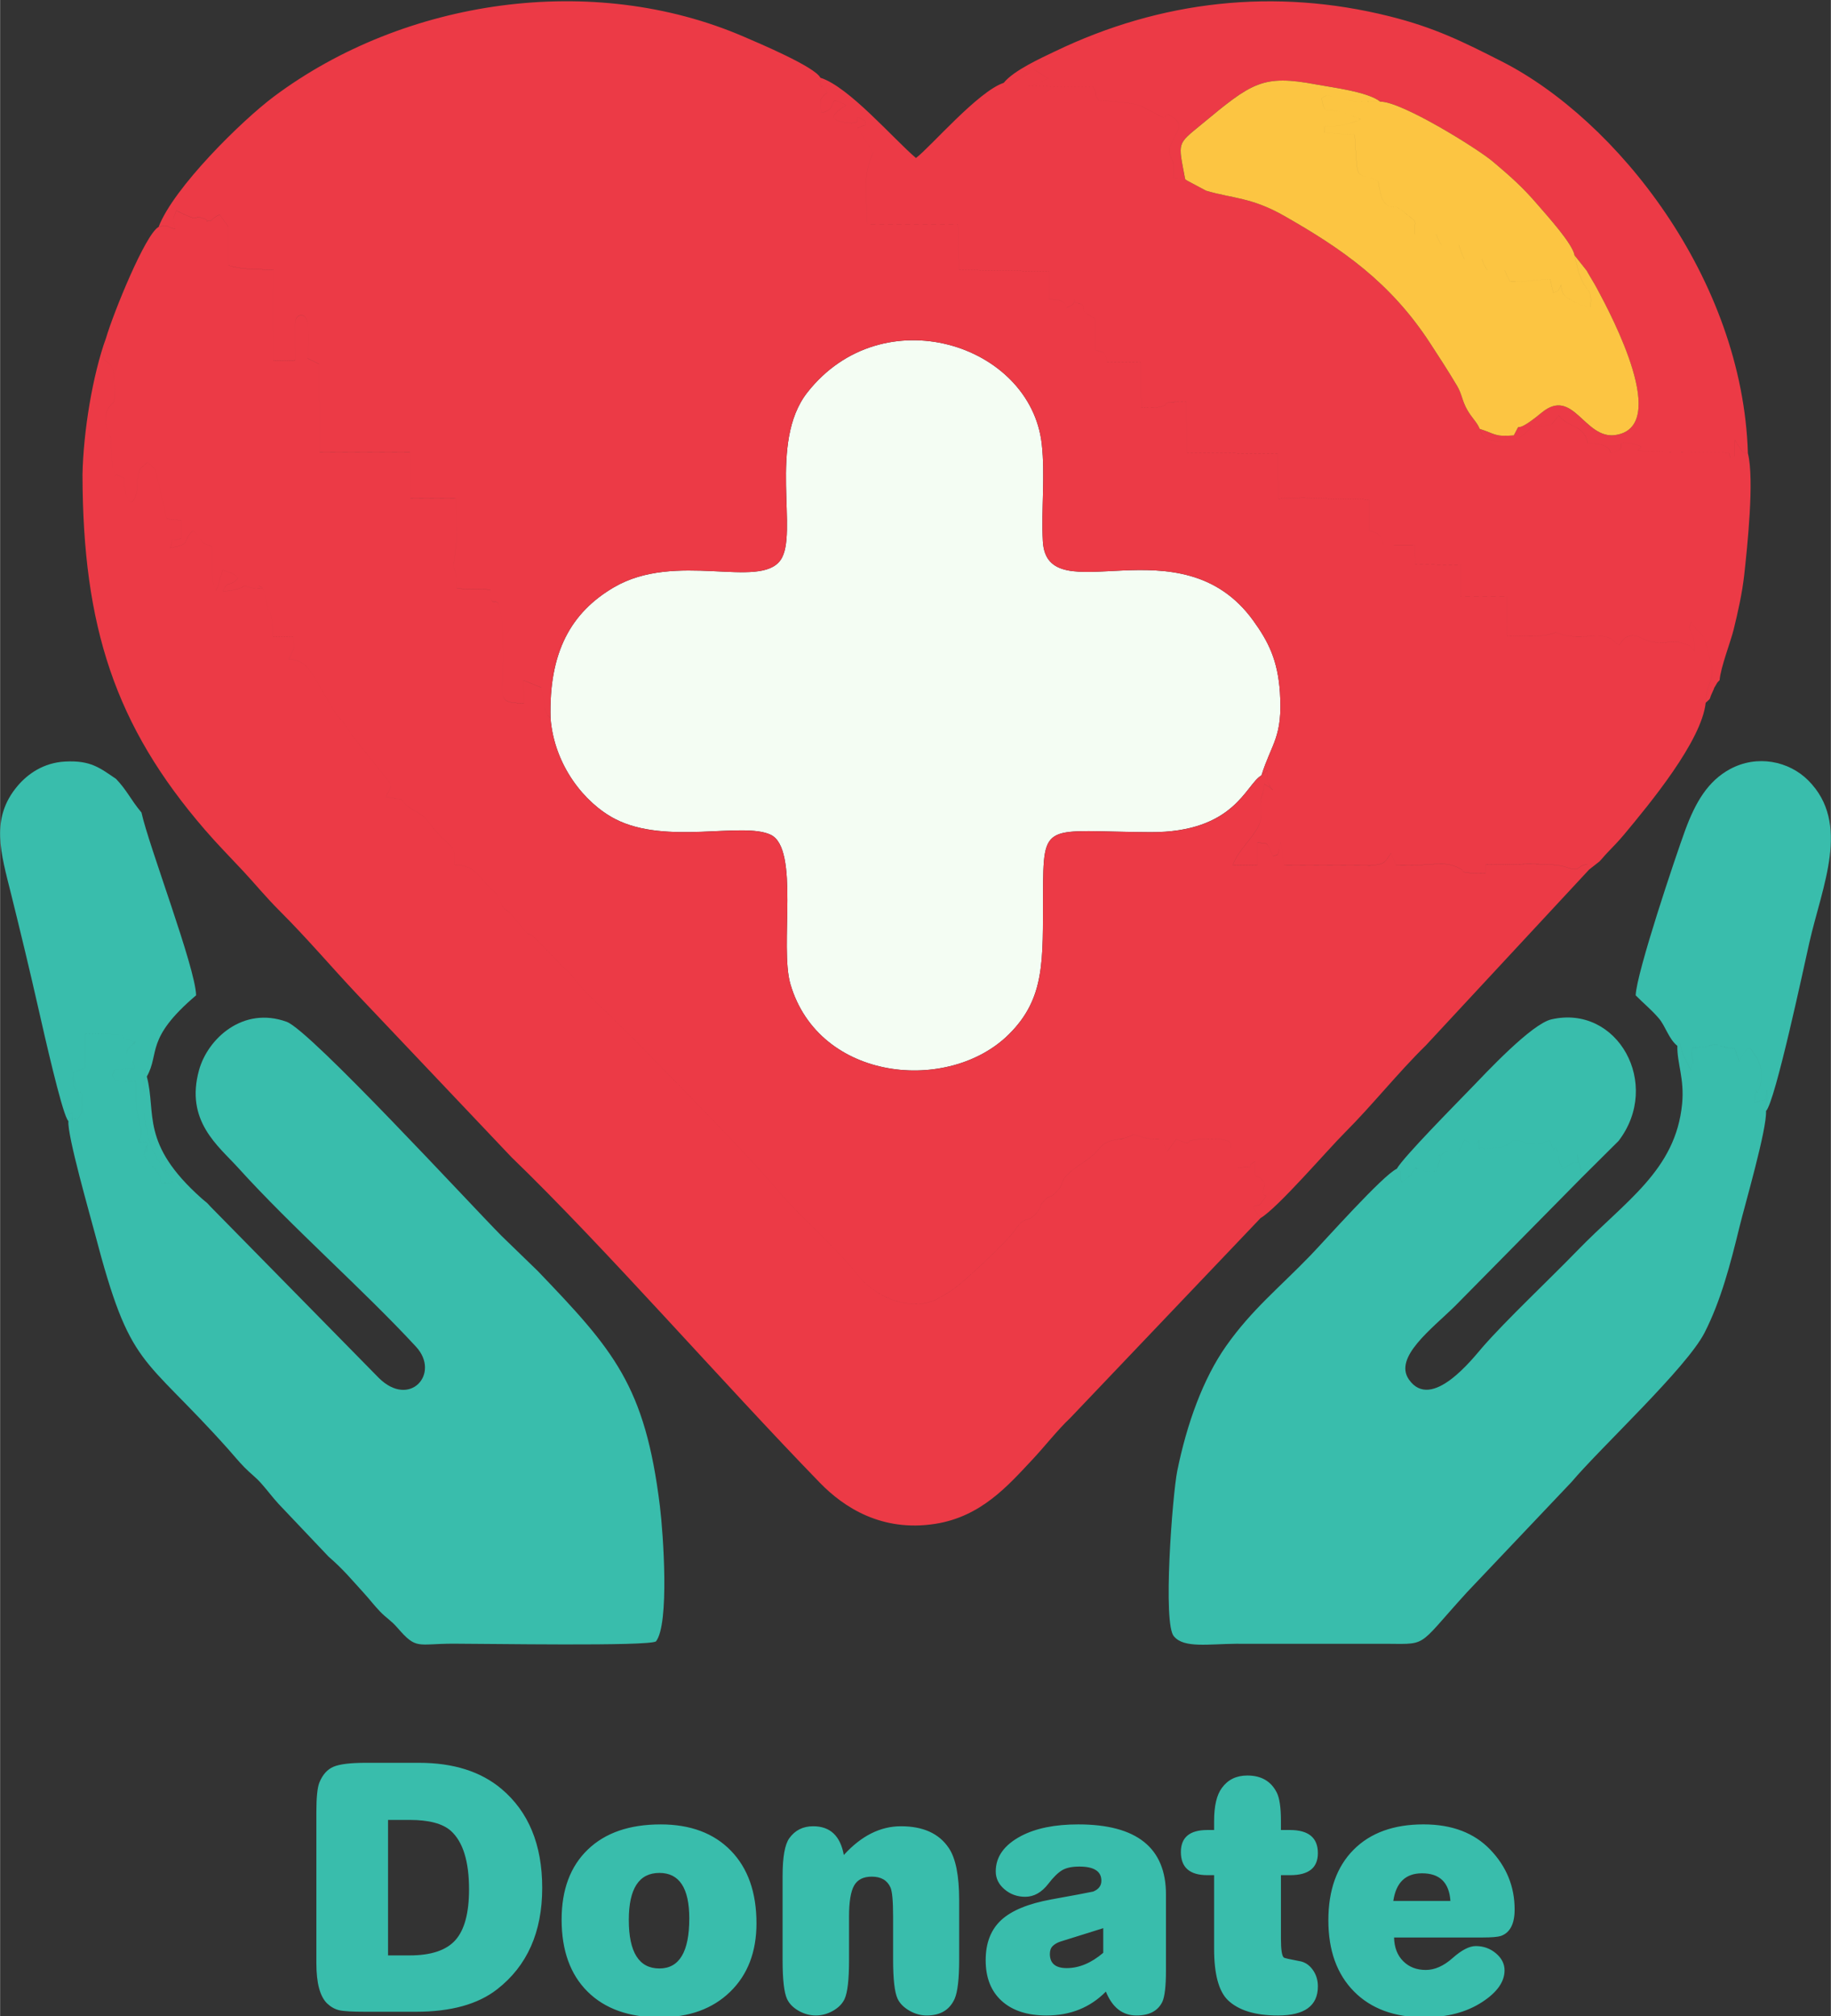
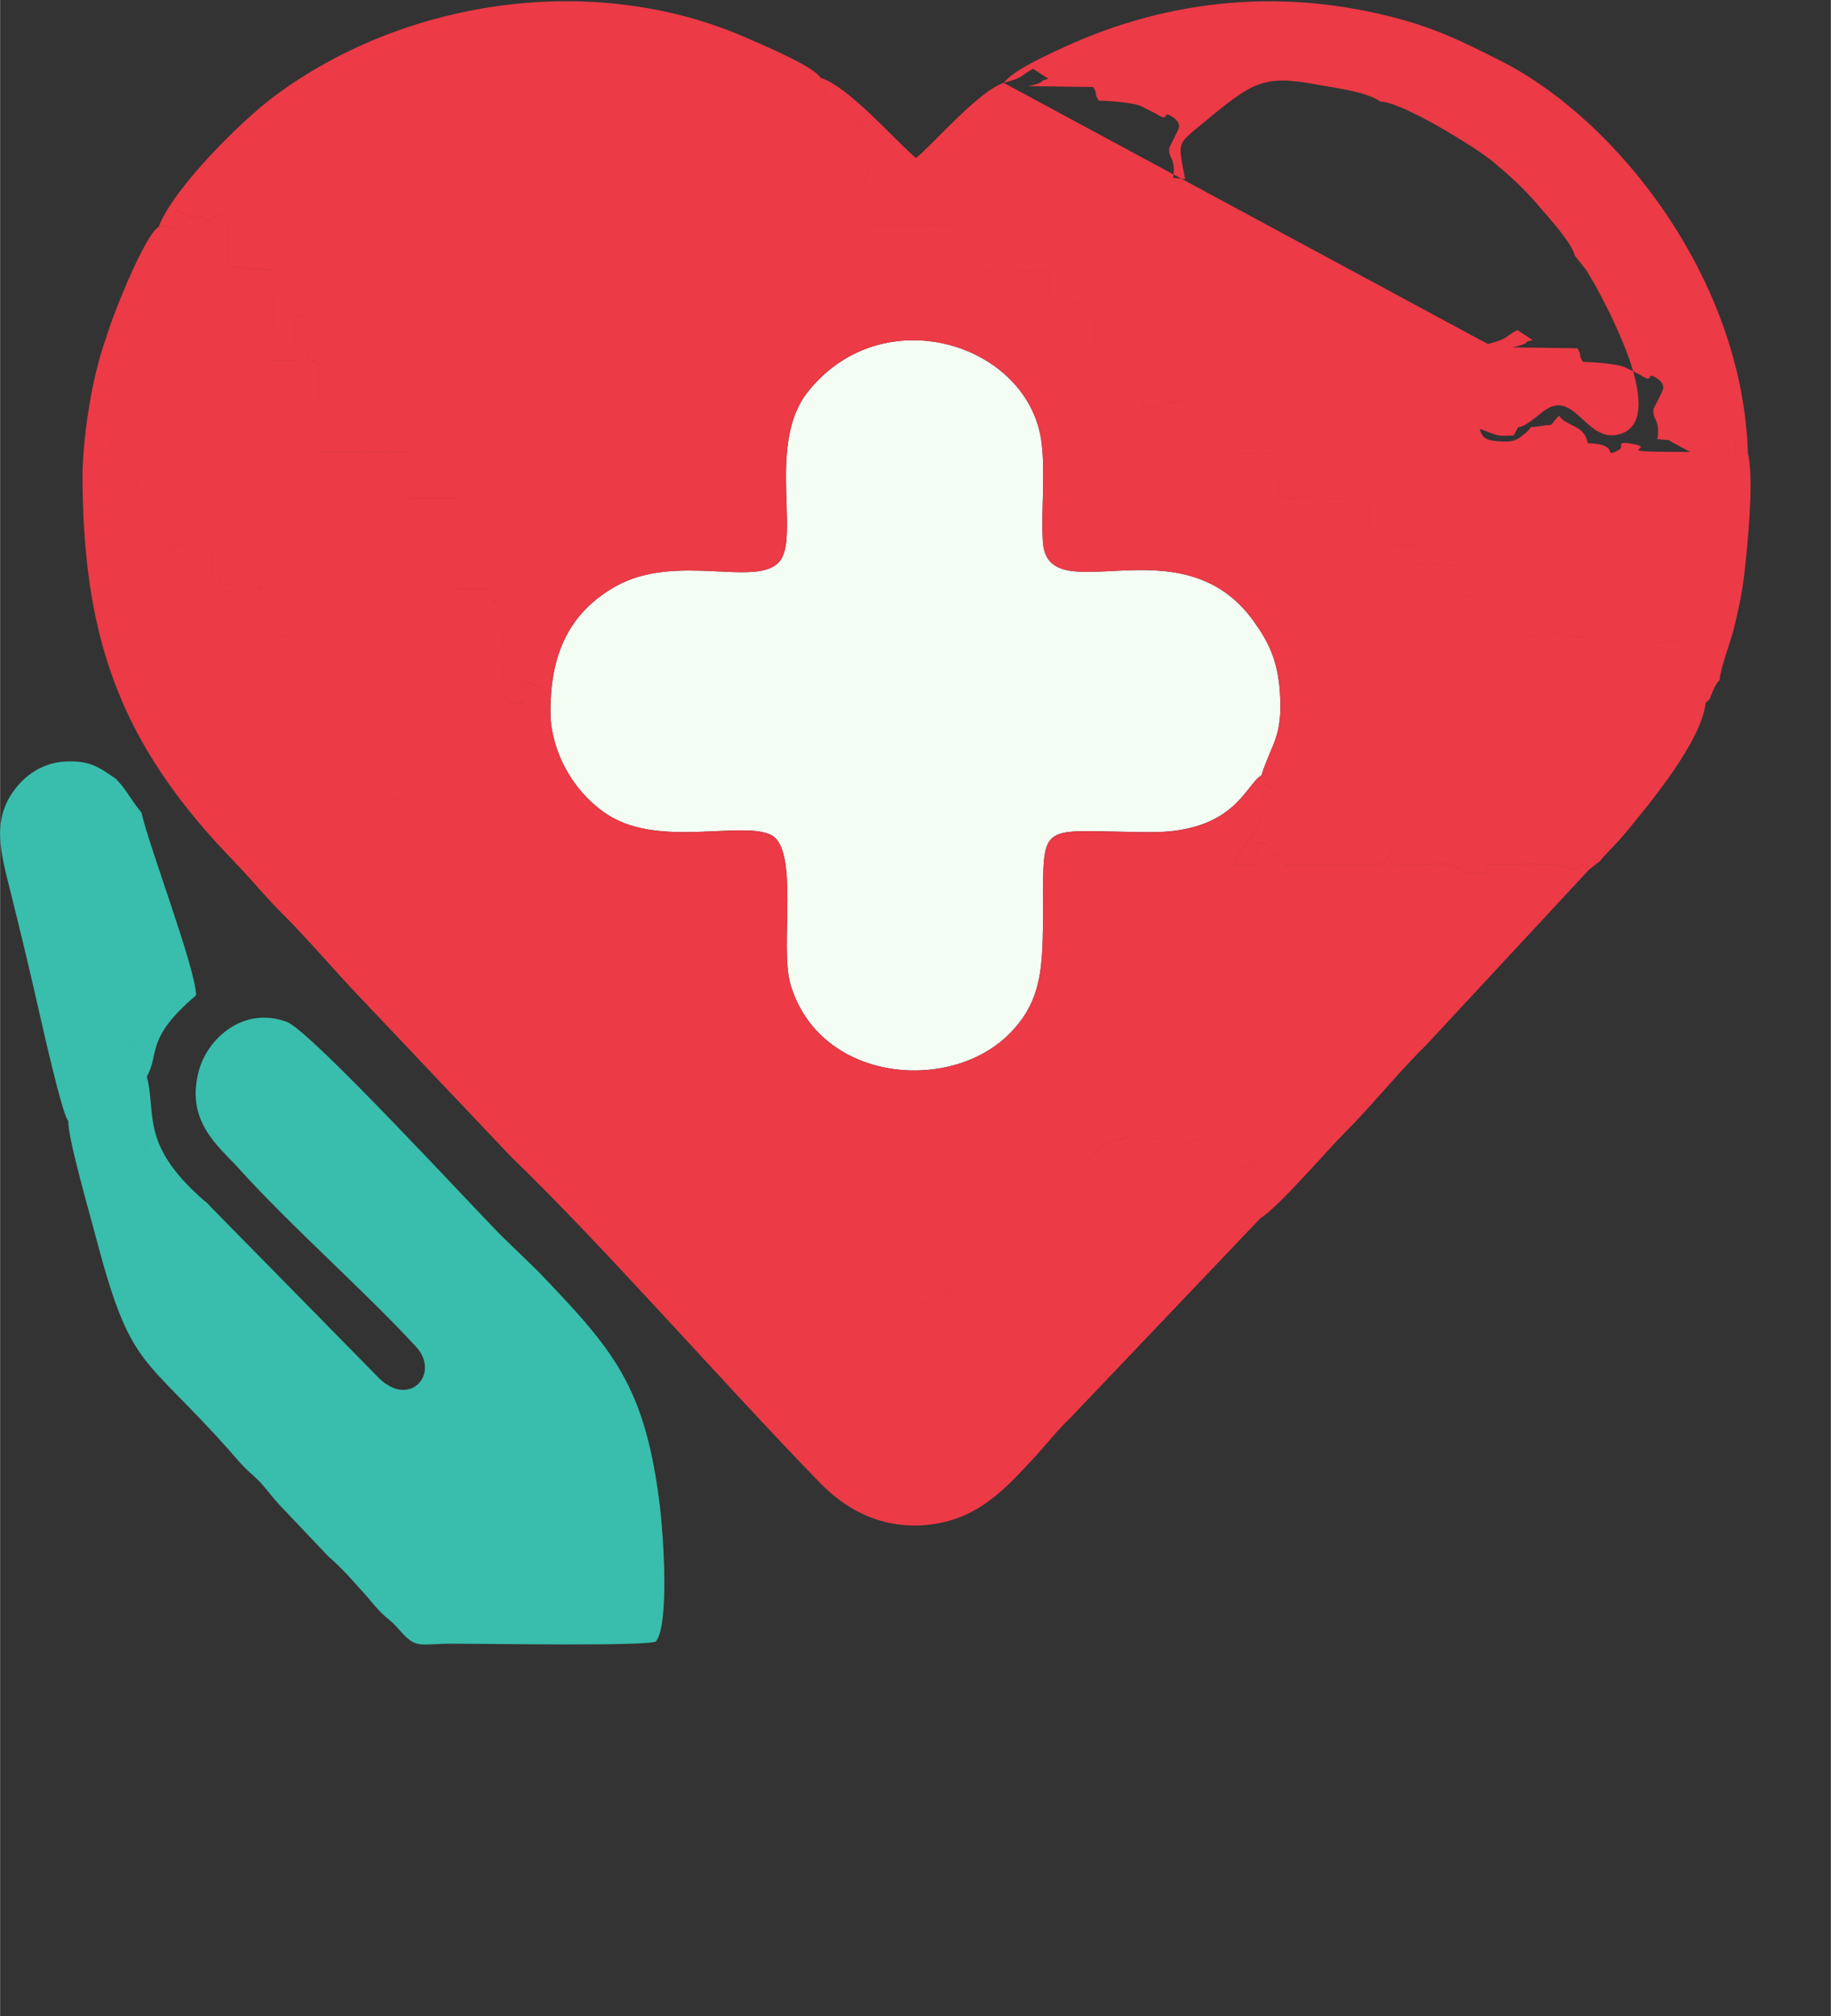
<svg xmlns="http://www.w3.org/2000/svg" xml:space="preserve" width="2.4in" height="2.643in" version="1.1" style="shape-rendering:geometricPrecision; text-rendering:geometricPrecision; image-rendering:optimizeQuality; fill-rule:evenodd; clip-rule:evenodd" viewBox="0 0 2400 2643.33">
  <rect x="0" y="0" width="2400" height="2643.33" fill="#333333" stroke="none" />
  <defs>
    <style type="text/css">
   
    .fil3 {fill:#39BDAC}
    .fil1 {fill:#EC3A46}
    .fil0 {fill:#F4FDF3}
    .fil2 {fill:#FCC542}
    .fil4 {fill:#39BDAC;fill-rule:nonzero}
   
  </style>
  </defs>
  <g id="Layer_x0020_1">
    <path class="fil0" d="M721.57 941.68c4.88,61.8 44.67,111.43 84.72,132.13 66.88,34.59 167.43,3.09 203.92,20.67 38.17,18.39 11.43,146.52 25.76,195.65 37.41,128.24 208.11,144.03 286.67,65.76 47.71,-47.54 44.17,-97.02 44.53,-181.99 0.43,-99.7 0.78,-83.5 140.59,-82.86 111.22,0.51 125.02,-62.78 145.8,-74.46 13.15,-42.14 28.14,-49.9 24.18,-108.75 -2.85,-42.31 -15.06,-66.49 -34.82,-93.91 -95.45,-132.5 -270.81,-8.45 -275.98,-104.39 -2.23,-41.37 3.25,-86.21 -1.44,-127.54 -14.91,-131.23 -208.8,-192.97 -307.29,-67.42 -51.74,65.94 -11.06,185.54 -35.1,219.71 -27.43,39 -137.13,-12.13 -218.76,35.93 -55.9,32.91 -85.13,84.77 -82.77,171.47z" />
-     <path class="fil1" d="M108 623.14c0.52,197.98 42.35,327.94 160.23,464.51 17.43,20.19 30.86,33.49 50.33,54.38 16.54,17.74 28.81,33.19 48.42,52.8 36.87,36.89 67,72.75 101.02,108.84l202.23 213.41c121.94,117.74 277.43,296.31 404.43,427.01 31.05,31.96 80.89,64.93 151.31,53.84 60.11,-9.46 95.25,-50.12 126.85,-83.76 16.27,-17.32 33.54,-39.54 50.02,-55.03l249.66 -262.25c-18.09,-22.3 -4.44,-12.6 0.46,-19.3 14.09,-19.28 1.56,-2.19 2.97,-17.02 0.04,-0.46 0.39,-1.59 0.45,-2.05l1.13 -4.07c0.24,-6.94 -2.2,-6.04 -4.56,-8.75 -7.81,-8.96 -7.74,6.88 -7.76,-22.84 -16.06,8.05 7.04,7.01 -22.23,7.73l-9.47 -25.45c-1.01,-2.84 5.7,-10.54 -19.3,-11.95 -1.46,-0.08 -21.13,0.3 -22.69,0.47 -19.22,2.13 -8.56,3.39 -16.87,4.84l-12.78 -4.85 -11.64 15.57 -5.03 -8.81c-0.15,-0.31 -0.89,-3.57 -2.46,-6.88 -5.6,-0.02 -9.31,0.32 -15.19,-0.39l-9.82 -2.11c-0.91,-0.25 -1.89,-0.76 -2.73,-1 -14.96,-4.35 -5.14,-2.51 -18.33,1.32 -1.02,0.3 -1.98,0.66 -3.08,0.94 -16.55,4.16 10.07,-1.73 -6.84,1.31 -13.03,2.33 -17.98,2.76 -26.58,13.07 -13.17,15.8 -28.49,20.5 -41.41,33.98 -0.48,0.51 -1.33,1.2 -1.78,1.73 -5.81,6.88 -2.62,9.39 -11.09,18.98 -11.22,12.69 -7.63,2.61 -17.21,12.87 -7.7,8.26 -2.4,7.13 -9.97,15.97 -13.76,16.07 -12.71,0.15 -28.81,23.28 -10.28,14.77 -69.82,71.1 -85.05,80.01 -12.97,7.59 -22.55,15.25 -40.7,16.2 -29.12,1.53 -61.3,-14.74 -78.7,-36.69 -30.55,-38.55 -80.22,-81.44 -102.39,-107.99 -46.55,-55.76 -133.71,-141.9 -187.5,-197.78 -5.75,-5.97 -12.97,-12.61 -22.69,-22.44 -18.46,-18.65 -40.72,-38.09 -54.51,-54.36 -6.78,-7.99 -5.11,-8.04 -13.81,-16.56 -5.98,-5.86 -7.04,-5.76 -12.98,-12.91l-32.89 -33.57c-4.96,-3.33 -7.46,-3.3 -7.54,-3.35l-22.63 -27.19c-8.5,-6.8 -7.03,-2.79 -12.9,-14.5 -6.72,-13.41 0.74,-5.18 -12.09,-17.3 -18.09,-17.09 -21,-30.8 -47.88,-31.18 2.3,-30.7 -4.69,-17.09 -35.41,-57.77 -8.29,-10.98 -18.31,-11.97 -27.96,-20.65 -0.47,-0.42 -1.27,-1.29 -1.74,-1.75 -6.09,-5.89 0.45,-1.91 -5.17,-5.8l-19.39 -3.07c1.01,-3.15 4.21,-8.41 4.57,-9.43 1.84,-5.32 3.54,-4.92 -1.91,-12.1l-48.66 -60.9c-0.39,-0.79 -0.75,-1.85 -1.13,-2.64l-10.34 -14.78c-1.14,-1.11 -4.8,-4.42 -6.03,-5.9 -0.55,-0.67 -1.17,-1.59 -1.69,-2.28 -0.5,-0.68 -1.05,-1.65 -1.53,-2.33 -0.46,-0.68 -0.97,-1.65 -1.42,-2.33l-27.48 -47.01c-9.22,-11.98 -13.5,-19.72 -31.89,-20.73l6.45 -13.92c0.58,-3.3 -0.48,-11.25 -0.74,-15.46l-26.72 -0.5c-0.22,-5.21 -0.15,-18.11 -1.28,-22.59 -6,-23.91 4.56,12.16 -3.36,-7.85 -4.01,-10.12 -4.31,-30.09 -10.99,-34.69 -9.81,-2.92 14.91,2.72 -6.95,2.15 -0.49,-0.02 -1.71,-0.13 -2.24,-0.19l-9.14 -2.31c-13.11,-0.86 2.86,-1.15 -11.67,2.94 -9.67,2.72 -8.12,2.58 -19.65,3.15 6.27,-15.25 9.06,-4.81 19.7,-16.97 -8.06,-9.21 -9.98,-5.79 -20.06,-11.23l-5.22 18.15c-0.22,1 -0.77,2.34 -0.98,3.14 -0.21,0.79 -1.05,3.52 -1.22,3 -0.17,-0.52 -0.73,2.05 -1.35,2.93 -6.38,-9.68 -4.88,-26.05 -4.88,-57.19 -3.2,-1.69 -7.72,-2.93 -9.6,-4.15 -9.07,-5.87 -6,-8.81 -15.48,-17.19 -15.57,13.75 -1.02,18.36 -30.53,22.64 7.36,-17.5 -5.04,-5.07 15.12,-12.54l-0.21 -23.64 -18.97 -1.69 -14.8 -64.23c-0.44,-0.61 -1.17,-1.5 -1.63,-2.07l-8.91 -8.12 -8.82 7.98c-6.61,9.97 -2.61,19.43 -4.63,28.81 -6.66,30.91 -17.36,9.3 -17.36,-15.7 -18.62,-11.29 -6.85,6.43 -15.13,-13.98l-2.02 -35c-0.56,-9.81 -0.21,-1.06 -3,-9.3 -10.9,-32.23 5.07,-37.97 6.33,-41.28 2.56,-6.74 2.32,-16.09 1.78,-23.48 -1.94,-26.46 -5.33,-24.77 -10.74,-30.21 -0.53,-0.54 -2.19,-0.56 -2.61,-2.04 -0.43,-1.54 -1.94,-1.24 -2.63,-1.98l4.56 -26.69c-17.5,48.3 -29.82,122.38 -30.89,180zm99.83 -325.65c-17.38,9.17 -59.65,113.65 -68.95,145.64l-4.56 26.69c0.68,0.74 2.2,0.44 2.63,1.98 0.41,1.48 2.07,1.5 2.61,2.04 5.41,5.44 8.8,3.75 10.74,30.21 0.54,7.39 0.78,16.74 -1.78,23.48 -1.26,3.31 -17.23,9.05 -6.33,41.28 2.79,8.24 2.44,-0.51 3,9.3l2.02 35c8.27,20.41 -3.49,2.69 15.13,13.98 0,24.99 10.7,46.6 17.36,15.7 2.02,-9.39 -1.98,-18.84 4.63,-28.81l8.82 -7.98 8.91 8.12c0.46,0.57 1.19,1.46 1.63,2.07l14.8 64.23 18.97 1.69 0.21 23.64c-20.16,7.46 -7.76,-4.96 -15.12,12.54 29.51,-4.28 14.96,-8.89 30.53,-22.64 9.48,8.37 6.42,11.31 15.48,17.19 1.88,1.22 6.4,2.46 9.6,4.15 0,31.14 -1.5,47.51 4.88,57.19 0.61,-0.89 1.18,-3.45 1.35,-2.93 0.17,0.52 1.02,-2.21 1.22,-3 0.21,-0.8 0.76,-2.13 0.98,-3.14l5.22 -18.15c10.07,5.44 12,2.02 20.06,11.23 -10.64,12.16 -13.43,1.72 -19.7,16.97 11.53,-0.57 9.98,-0.43 19.65,-3.15 14.53,-4.09 -1.44,-3.8 11.67,-2.94l9.14 2.31c0.53,0.06 1.75,0.18 2.24,0.19 21.86,0.57 -2.85,-5.07 6.95,-2.15 6.67,4.6 6.98,24.57 10.99,34.69 7.93,20.01 -2.63,-16.06 3.36,7.85 1.13,4.48 1.06,17.37 1.28,22.59l26.72 0.5c0.26,4.21 1.31,12.16 0.74,15.46l-6.45 13.92c18.38,1.01 22.67,8.75 31.89,20.73l27.48 47.01c0.44,0.68 0.95,1.65 1.42,2.33 0.48,0.69 1.02,1.65 1.53,2.33 0.52,0.69 1.14,1.61 1.69,2.28 1.22,1.48 4.89,4.79 6.03,5.9l10.34 14.78c0.38,0.79 0.74,1.85 1.13,2.64l48.66 60.9c5.45,7.18 3.75,6.78 1.91,12.1 -0.35,1.02 -3.56,6.28 -4.57,9.43l19.39 3.07c5.62,3.89 -0.92,-0.09 5.17,5.8 0.47,0.46 1.27,1.33 1.74,1.75 9.65,8.68 19.67,9.67 27.96,20.65 30.72,40.69 37.71,27.07 35.41,57.77 26.88,0.38 29.79,14.09 47.88,31.18 12.83,12.12 5.37,3.89 12.09,17.3 5.87,11.71 4.4,7.7 12.9,14.5l22.63 27.19c0.07,0.05 2.57,0.02 7.54,3.35l32.89 33.57c5.94,7.16 7,7.05 12.98,12.91 8.7,8.52 7.03,8.56 13.81,16.56 13.79,16.26 36.05,35.7 54.51,54.36 9.72,9.82 16.94,16.46 22.69,22.44 53.79,55.89 140.95,142.02 187.5,197.78 22.17,26.55 71.84,69.44 102.39,107.99 17.4,21.96 49.58,38.22 78.7,36.69 18.15,-0.95 27.74,-8.61 40.7,-16.2 15.23,-8.91 74.77,-65.24 85.05,-80.01 16.1,-23.14 15.05,-7.21 28.81,-23.28 7.57,-8.84 2.27,-7.71 9.97,-15.97 9.57,-10.26 5.99,-0.18 17.21,-12.87 8.48,-9.58 5.28,-12.1 11.09,-18.98 0.45,-0.53 1.3,-1.22 1.78,-1.73 12.93,-13.48 28.24,-18.19 41.41,-33.98 8.61,-10.32 13.55,-10.74 26.58,-13.07 16.91,-3.04 -9.71,2.85 6.84,-1.31 1.1,-0.28 2.06,-0.64 3.08,-0.94 13.19,-3.83 3.37,-5.67 18.33,-1.32 0.85,0.24 1.82,0.75 2.73,1l9.82 2.11c5.88,0.71 9.59,0.37 15.19,0.39 1.56,3.3 2.31,6.57 2.46,6.88l5.03 8.81 11.64 -15.57 12.78 4.85c8.3,-1.45 -2.35,-2.71 16.87,-4.84 1.56,-0.17 21.23,-0.55 22.69,-0.47 25,1.41 18.29,9.11 19.3,11.95l9.47 25.45c29.26,-0.72 6.17,0.31 22.23,-7.73 0.02,29.72 -0.05,13.87 7.76,22.84 2.36,2.71 4.8,1.81 4.56,8.75l-1.13 4.07c-0.06,0.46 -0.41,1.59 -0.45,2.05 -1.42,14.83 11.11,-2.26 -2.97,17.02 -4.91,6.7 -18.56,-3 -0.46,19.3 22.44,-13.3 87.13,-88.77 110.2,-111.83 36.11,-36.09 69.37,-78.24 106.41,-114.56l213.58 -230.02 -1.92 -7.22c-16.43,2.16 -6.96,10.98 -28.67,3.42 -18.39,-6.41 -77.02,-2.8 -104.99,-2.8l0 11.24c-36.33,0 -27.37,-2.87 -30.97,-4.98 -18.5,-10.85 -31.27,-7.1 -52.29,-6.13 -11.2,0.51 -22.76,0.25 -34.01,0.25l-6.57 -15.61c-8.07,12.04 -7.8,14.56 -26.79,16.22l-113.25 -0.41 -4.56 -30.12c-4.75,20 -1.35,14.67 -9.87,18.24l-4.12 -8.92c-4.48,-8.37 -2.02,-8.26 -16.53,-8.78l0.22 29.05 -32.54 0.54c4,-10.85 10.61,-19.33 16.68,-26.99 17.67,-22.28 22.4,-29.21 20.11,-47.78 -1.97,-15.92 3.16,-12.69 4.65,-31.82l7.81 5.15c4.43,3.06 1.35,1.64 3.09,2.32 -16.56,-17.33 3.19,-35.12 -14.61,-18.74 -20.77,11.68 -34.58,74.97 -145.8,74.46 -139.81,-0.64 -140.17,-16.84 -140.59,82.86 -0.36,84.97 3.19,134.45 -44.53,181.99 -78.56,78.26 -249.27,62.47 -286.67,-65.76 -14.33,-49.13 12.41,-177.26 -25.76,-195.65 -36.49,-17.58 -137.04,13.92 -203.92,-20.67 -40.05,-20.71 -79.84,-70.34 -84.72,-132.13 -6.21,-7.53 -1.35,2.22 -7.65,-13.5l-4.45 -26.77 -23.49 -9.45 0.8 30.27c-41.41,-1.41 -24.75,-5.87 -27.56,-81.65 -3.29,-88.52 -15.21,-26.23 -16.57,-67.58l-43.8 -1.27c0,-25.68 -5.2,-23.78 -4.02,-33.09 4.93,-39.26 4.97,-38.88 2.46,-85.44l-59.37 -0.28 -0.37 -60.02 -118.8 -0.47 -0.5 -115.14 -15.21 -7.49c0,-9.04 6.52,-56.03 -7.67,-56.34 -9.94,-0.22 -8.85,10.13 -8.7,26.13 0.09,10.96 0.19,21.91 0.19,32.75l-28.79 0.59c0,-20.59 0.06,-41.86 -0.47,-59.98l0.63 -59.26c-25.26,-0.88 -39.65,0 -59.01,-5.72l0.17 -50.46 -11.64 -16.17c-12.84,6.27 -8.14,7.57 -13.37,8.28 -7.31,0.98 -0.24,0.02 -4.15,-1.54 -0.33,-0.13 -1.21,-0.84 -1.58,-0.98 -21.04,-8.13 1.81,8.29 -37.74,-10.93 -5.48,14.35 -4.03,9.68 -1.4,24.31 -14.61,-3.94 -6.76,-6.77 -21.68,-2.97zm0 0c14.93,-3.8 7.07,-0.96 21.68,2.97 -2.63,-14.63 -4.08,-9.96 1.4,-24.31 39.56,19.22 16.7,2.8 37.74,10.93 0.37,0.14 1.24,0.85 1.58,0.98 3.91,1.56 -3.17,2.52 4.15,1.54 5.24,-0.71 0.54,-2.01 13.37,-8.28l11.64 16.17 -0.17 50.46c19.36,5.72 33.76,4.84 59.01,5.72l-0.63 59.26c0.53,18.12 0.47,39.39 0.47,59.98l28.79 -0.59c0,-10.83 -0.09,-21.79 -0.19,-32.75 -0.15,-16 -1.24,-26.35 8.7,-26.13 14.19,0.31 7.67,47.3 7.67,56.34l15.21 7.49 0.5 115.14 118.8 0.47 0.37 60.02 59.37 0.28c2.5,46.57 2.47,46.19 -2.46,85.44 -1.17,9.31 4.02,7.41 4.02,33.09l43.8 1.27c1.35,41.35 13.28,-20.93 16.57,67.58 2.81,75.78 -13.85,80.24 27.56,81.65l-0.8 -30.27 23.49 9.45 4.45 26.77c6.29,15.72 1.43,5.97 7.65,13.5 -2.37,-86.7 26.87,-138.56 82.77,-171.47 81.63,-48.06 191.33,3.07 218.76,-35.93 24.04,-34.18 -16.64,-153.77 35.1,-219.71 98.49,-125.55 292.39,-63.81 307.29,67.42 4.7,41.33 -0.78,86.17 1.44,127.54 5.17,95.94 180.53,-28.11 275.98,104.39 19.76,27.42 31.97,51.6 34.82,93.91 3.96,58.85 -11.03,66.61 -24.18,108.75 17.8,-16.37 -1.95,1.42 14.61,18.74 -1.74,-0.68 1.34,0.74 -3.09,-2.32l-7.81 -5.15c-1.49,19.13 -6.62,15.9 -4.65,31.82 2.3,18.57 -2.44,25.5 -20.11,47.78 -6.07,7.66 -12.69,16.13 -16.68,26.99l32.54 -0.54 -0.22 -29.05c14.51,0.52 12.05,0.4 16.53,8.78l4.12 8.92c8.52,-3.57 5.12,1.76 9.87,-18.24l4.56 30.12 113.25 0.41c18.99,-1.66 18.72,-4.17 26.79,-16.22l6.57 15.61c11.25,0 22.81,0.26 34.01,-0.25 21.02,-0.97 33.79,-4.72 52.29,6.13 3.6,2.11 -5.36,4.98 30.97,4.98l0 -11.24c27.98,0 86.6,-3.61 104.99,2.8 21.71,7.56 12.24,-1.26 28.67,-3.42l1.92 7.22 13.94 -10.97c4.14,-4.28 6.25,-7.2 10.51,-11.63 7.89,-8.21 14.86,-15.36 21.53,-23.37 33.85,-40.63 101.91,-122.85 107.22,-173.1 -0.3,-28.91 16.53,-26.58 3.7,-64.32l-3.87 -15.33c-4.48,-13.81 -10.59,-11.53 -18.74,-26.28 -6.02,17.05 -1.63,0.77 2.87,21.87 1.81,8.5 1.57,6.97 1.35,16.43l-4.62 -5.21c-0.57,-0.47 -1.59,-1.66 -2.31,-2.18l-13.6 -4.54c-9.57,-0.65 -24.06,1.44 -33.85,-0.08 -15.3,-2.37 -20.85,-12.81 -34.91,-6.36 -0.75,0.34 -1.68,0.94 -2.37,1.39l-7.57 9.19c-0.88,-0.51 -1.94,-2.73 -2.31,-2.02l-6.59 -5.55c-0.64,-0.4 -1.51,-1.1 -2.2,-1.46 -13.64,-7.02 -39.35,1.39 -62.89,-4.62 -0.89,-0.22 -1.89,-0.72 -2.69,-0.94 -12.74,-3.5 2,-3.58 -14.46,0.4 -17.72,4.28 -35.37,1.65 -55.29,1.65l-0.7 -51.43 -60.2 0.34 0.07 -41.8 -59.42 -0.5 -1.26 -25.56 -40.38 0.06c-3.2,-12.52 -6.44,-15.71 -18.92,-18.87l-0.3 -40.73 -76.46 -1.53c-10.19,-0.74 -6.17,-0.7 -11.06,-0.62 -5.14,0.08 -22.77,1.13 -31.28,1.12l-0.91 -58.96 -118.66 -1.37 -1.35 -66.76c-42.27,-0.01 -13.53,3.66 -39.5,7.5 -4.72,0.7 -14.08,0.17 -19.24,0.16l-1.14 -59.51 -43.78 -0.59c-3.36,-13.37 -1.74,-11.89 -15.16,-15.35l-0.69 -41.71c-30.66,-14.01 -0.76,-14.66 -26.31,-21 -3.59,-9.11 6.52,1.04 -10.83,7.08 -3.99,-10.8 -8.39,-9.98 -22.79,-11.08l-0.39 -36.47 -117.91 -2.01 -1.34 -59.32 -118.92 -0.67c-1.44,-47.63 -5.24,-64.59 7.81,-93.75 -3.2,-5.19 -2.17,-2.88 -4.43,-7.32l-16.06 -24.69c17.41,-8.46 7.88,0.36 10.4,-9.18 -24.26,-14.66 5.74,6.92 -27.62,1.58 -27.66,-4.43 -6.1,-17.21 2.26,-22.46 -28.77,-15.79 -6.95,4.88 -32.41,9.83 -3.23,-19.62 0.15,-18.3 1.42,-20.58 0.84,-1.52 5.1,-5.11 6.13,-5.82 -0.38,-0.83 -1.45,-2.68 -1.67,-2.15l-3.13 -4.74c-3.15,-6.64 -3.19,8.54 -4.11,-12.65 -7.04,-14.35 -81.9,-45.84 -100.59,-53.9 -197.48,-85.13 -444.09,-49.56 -615.58,78.45 -42.34,31.61 -131.69,119.63 -151.31,171.01zm1107.83 -188.86c-33.5,11 -95.97,84.11 -115.04,98.54 -29.22,-24.74 -88.14,-93.65 -125.31,-105.24 0.93,21.19 0.96,6.02 4.11,12.65l3.13 4.74c0.22,-0.53 1.29,1.32 1.67,2.15 -1.03,0.71 -5.28,4.31 -6.13,5.82 -1.27,2.28 -4.65,0.96 -1.42,20.58 25.46,-4.94 3.64,-25.62 32.41,-9.83 -8.36,5.25 -29.92,18.03 -2.26,22.46 33.36,5.34 3.36,-16.24 27.62,-1.58 -2.52,9.54 7.01,0.72 -10.4,9.18l16.06 24.69c2.27,4.44 1.23,2.13 4.43,7.32 -13.05,29.16 -9.24,46.11 -7.81,93.75l118.92 0.67 1.34 59.32 117.91 2.01 0.39 36.47c14.39,1.1 18.8,0.29 22.79,11.08 17.35,-6.04 7.24,-16.19 10.83,-7.08 25.56,6.34 -4.35,6.99 26.31,21l0.69 41.71c13.42,3.46 11.8,1.98 15.16,15.35l43.78 0.59 1.14 59.51c5.16,0.01 14.52,0.54 19.24,-0.16 25.97,-3.84 -2.77,-7.51 39.5,-7.5l1.35 66.76 118.66 1.37 0.91 58.96c8.52,0.01 26.14,-1.04 31.28,-1.12 4.89,-0.08 0.86,-0.12 11.06,0.62l76.46 1.53 0.3 40.73c12.48,3.17 15.72,6.35 18.92,18.87l40.38 -0.06 1.26 25.56 59.42 0.5 -0.07 41.8 60.2 -0.34 0.7 51.43c19.92,0 37.56,2.63 55.29,-1.65 16.46,-3.98 1.72,-3.91 14.46,-0.4 0.8,0.22 1.8,0.72 2.69,0.94 23.54,6.01 49.25,-2.41 62.89,4.62 0.7,0.36 1.57,1.06 2.2,1.46l6.59 5.55c0.37,-0.71 1.43,1.5 2.31,2.02l7.57 -9.19c0.69,-0.46 1.61,-1.05 2.37,-1.39 14.06,-6.45 19.62,3.99 34.91,6.36 9.79,1.52 24.27,-0.56 33.85,0.08l13.6 4.54c0.72,0.52 1.74,1.7 2.31,2.18l4.62 5.21c0.22,-9.46 0.46,-7.93 -1.35,-16.43 -4.5,-21.09 -8.9,-4.82 -2.87,-21.87 8.15,14.75 14.26,12.47 18.74,26.28l3.87 15.33c12.83,37.74 -4,35.42 -3.7,64.32 8.31,-7.43 3.59,-3.01 8.76,-13.76 5.47,-11.37 -1.44,0.77 3.8,-8.13 3.46,-5.87 1.78,-3.69 5.67,-7.68 1.16,-16.33 14.6,-50.81 18.42,-66.48 5.48,-22.44 11.15,-47.31 13.8,-71.33 3.99,-36.14 13.51,-125.31 4.9,-159.5 -8.99,-2.24 -5.56,-0.89 -13.54,-11.61l-3.44 -5.98c-0.69,27.9 1.18,20.4 -5.62,23.34 -4.44,-10.14 1.78,-3.57 -8.56,-7.18l-44.48 -0.55c-117.27,0.14 -38.88,-3.95 -75.77,-10.56 -24.22,-4.33 -9.1,3.19 -17.97,8.04 -22.72,12.43 4.8,-7.73 -40.51,-8.91 -4.67,-24.63 -26.3,-20.43 -37.93,-36.22 -15.31,17.14 -4.49,10.4 -22.58,13.5 -25.42,4.36 -4.53,-3.91 -24.06,11.74 -9.69,7.76 -14.64,9.9 -32.46,8.48 -17.11,-1.36 -21.11,-4.48 -24.74,-16.28 -3.09,-8.25 -9.93,-13.96 -16.11,-24.63 -7.19,-12.42 -6.84,-20.55 -13.63,-31.98 -12.01,-20.22 -22.85,-36.69 -34.89,-55.25 -52.03,-80.19 -115.56,-124.13 -191.8,-167.52 -42.81,-24.37 -67.52,-22.67 -102.3,-32.93l-25.63 -13.72c-0.33,-0.27 -1.17,-1.06 -1.8,-1.53l-15.61 -1.66c3.87,-27.31 -6.9,-24.41 -5.1,-39.33l11.02 -22.28c0.29,-0.94 6.91,-9.76 -7.77,-18.81 -14.48,-8.93 -0.48,9.65 -21.09,-3.89l-20.67 -10.31c-11.08,-3.88 -39.67,-6.46 -53.88,-6.46 -7.04,-10.35 -0.52,-7.04 -7.48,-17.93l-84.9 -1.17c4.84,-1.37 6.76,-1.17 12.38,-3.33 13.7,-5.26 -3.47,-1.15 13.84,-6.36l-19.98 -12.99c-18.11,9.54 -10.15,10.67 -38.52,18.38zm0 0c28.37,-7.71 20.41,-8.84 38.52,-18.38l19.98 12.99c-17.31,5.22 -0.14,1.1 -13.84,6.36 -5.62,2.16 -7.54,1.96 -12.38,3.33l84.9 1.17c6.96,10.89 0.44,7.57 7.48,17.93 14.21,0 42.8,2.58 53.88,6.46l20.67 10.31c20.61,13.54 6.61,-5.04 21.09,3.89 14.67,9.05 8.06,17.87 7.77,18.81l-11.02 22.28c-1.8,14.92 8.98,12.02 5.1,39.33l15.61 1.66c-9.26,-49.44 -11.13,-44.7 21.84,-72.01 65.69,-54.4 79.46,-65.3 149.8,-52.04 19.73,3.72 67.95,9.47 84.11,22.52 27.84,-0.45 127.27,61.37 147.57,78.51 21.89,18.47 38.86,33.19 59.15,56.97 11.77,13.8 45.31,50.36 48.12,66.1l15.79 19.95c5.35,9.59 9.21,15.31 13.68,23.65 19.84,37 96.15,181.31 24.04,191.95 -40.72,6 -55.21,-63.6 -96.68,-29.36 -41.95,34.64 -23.8,5.81 -36.54,29.87 -25.48,2.1 -24.09,-2.04 -44.74,-8.55 3.63,11.81 7.63,14.92 24.74,16.28 17.83,1.42 22.78,-0.72 32.46,-8.48 19.54,-15.65 -1.36,-7.39 24.06,-11.74 18.09,-3.1 7.26,3.64 22.58,-13.5 11.63,15.79 33.26,11.59 37.93,36.22 45.31,1.18 17.78,21.34 40.51,8.91 8.87,-4.85 -6.25,-12.37 17.97,-8.04 36.89,6.61 -41.5,10.7 75.77,10.56l44.48 0.55c10.34,3.61 4.11,-2.96 8.56,7.18 6.8,-2.94 4.94,4.56 5.62,-23.34l3.44 5.98c7.98,10.72 4.55,9.37 13.54,11.61 -6.78,-229.59 -172.41,-437.62 -322.68,-513.98 -51.23,-26.04 -88.05,-44.4 -147.19,-59.18 -150.15,-37.52 -299.74,-20.82 -438.72,46.11 -17.63,8.48 -53.86,24.81 -66.98,41.15z" />
-     <path class="fil2" d="M1553.43 234.77c0.63,0.47 1.46,1.26 1.8,1.53l25.63 13.72c34.77,10.26 59.49,8.56 102.3,32.93 76.24,43.39 139.77,87.33 191.8,167.52 12.04,18.56 22.88,35.03 34.89,55.25 6.79,11.43 6.44,19.57 13.63,31.98 6.17,10.67 13.01,16.38 16.11,24.63 20.65,6.5 19.25,10.65 44.74,8.55 12.74,-24.07 -5.41,4.77 36.54,-29.87 41.47,-34.24 55.95,35.36 96.68,29.36 72.12,-10.64 -4.19,-154.96 -24.04,-191.95 -4.47,-8.34 -8.33,-14.06 -13.68,-23.65l-15.79 -19.95 5.22 22.16c0.33,0.76 0.8,1.78 1.15,2.57 1.55,3.54 1.51,4.3 3.39,8.3 8.77,18.7 12.88,9.25 11.13,34.96 -9.52,-1.69 -16.11,-3.52 -25.28,-9.09 -10.07,-6.12 -12.11,-8.27 -13.44,-20.4 -3.63,7.9 -1.09,7.06 -10.15,10.6l-3.94 -17.57c-23.44,0 -28.43,3.75 -52.43,3.2l-4.2 -8.05c-2.5,-5.06 -0.55,-2.44 -3.29,-7.13l-22.47 0c-0.61,-0.85 -1.3,-2.07 -1.63,-2.68l-2.85 -5.15c-3.24,-6.28 0.69,-0.13 -3.01,-6.84l-22.47 0c-0.67,-0.89 -1.27,-2.21 -1.62,-2.93 -0.34,-0.7 -1.13,-2.04 -1.51,-2.87l-4.36 -12.62 -22.47 0c-3.46,-4.88 -0.47,0.03 -4.76,-8.16 -2.65,-5.05 -0.02,-1.32 -2.73,-6.31l-27.93 0c-0.06,-20.48 3.76,-14.23 -9,-24.7 -6.41,-5.26 -11.8,-9.55 -16.06,-11.04 -4.26,-1.48 -9.05,3.53 -16.57,-8.7 -3.07,-4.98 -5.34,-19.42 -6.35,-24.77 -30.24,-15.57 -26.16,8.5 -30.63,-61.35 -5.37,-0.26 -20.77,-0.3 -24.89,-0.98 -25.11,-4.14 -10.35,3.3 -15.3,-9.2 20.29,-0.37 34.44,-3.7 48.06,-9.56 -4.2,-2.11 -9.52,-4.05 -15.48,-6.37 -31.79,-12.36 -30.72,4.15 -35.91,-21.14 5.54,-3.89 5.55,-4.61 16.29,-2.07 38.95,9.24 18.4,4.4 60.68,6.33 -16.16,-13.05 -64.38,-18.79 -84.11,-22.52 -70.33,-13.26 -84.11,-2.36 -149.8,52.04 -32.97,27.3 -31.11,22.57 -21.84,72.01zm510.59 100.05c-2.81,-15.74 -36.35,-52.3 -48.12,-66.1 -20.28,-23.78 -37.25,-38.5 -59.15,-56.97 -20.31,-17.14 -119.73,-78.96 -147.57,-78.51 -42.28,-1.93 -21.73,2.91 -60.68,-6.33 -10.74,-2.54 -10.75,-1.82 -16.29,2.07 5.19,25.29 4.12,8.78 35.91,21.14 5.96,2.32 11.28,4.26 15.48,6.37 -13.61,5.86 -27.76,9.2 -48.06,9.56 4.95,12.5 -9.81,5.06 15.3,9.2 4.13,0.68 19.52,0.72 24.89,0.98 4.46,69.86 0.38,45.78 30.63,61.35 1.01,5.35 3.28,19.79 6.35,24.77 7.52,12.23 12.31,7.22 16.57,8.7 4.26,1.49 9.65,5.78 16.06,11.04 12.76,10.48 8.94,4.22 9,24.7l27.93 0c2.71,4.99 0.08,1.27 2.73,6.31 4.3,8.19 1.3,3.28 4.76,8.16l22.47 0 4.36 12.62c0.39,0.83 1.17,2.18 1.51,2.87 0.35,0.72 0.95,2.03 1.62,2.93l22.47 0c3.7,6.71 -0.23,0.56 3.01,6.84l2.85 5.15c0.33,0.6 1.02,1.83 1.63,2.68l22.47 0c2.74,4.69 0.79,2.08 3.29,7.13l4.2 8.05c24,0.55 28.99,-3.2 52.43,-3.2l3.94 17.57c9.07,-3.54 6.53,-2.7 10.15,-10.6 1.33,12.13 3.37,14.28 13.44,20.4 9.18,5.57 15.77,7.41 25.28,9.09 1.76,-25.71 -2.35,-16.26 -11.13,-34.96 -1.88,-3.99 -1.84,-4.75 -3.39,-8.3 -0.35,-0.79 -0.81,-1.81 -1.15,-2.57l-5.22 -22.16z" />
+     <path class="fil1" d="M108 623.14c0.52,197.98 42.35,327.94 160.23,464.51 17.43,20.19 30.86,33.49 50.33,54.38 16.54,17.74 28.81,33.19 48.42,52.8 36.87,36.89 67,72.75 101.02,108.84l202.23 213.41c121.94,117.74 277.43,296.31 404.43,427.01 31.05,31.96 80.89,64.93 151.31,53.84 60.11,-9.46 95.25,-50.12 126.85,-83.76 16.27,-17.32 33.54,-39.54 50.02,-55.03l249.66 -262.25c-18.09,-22.3 -4.44,-12.6 0.46,-19.3 14.09,-19.28 1.56,-2.19 2.97,-17.02 0.04,-0.46 0.39,-1.59 0.45,-2.05l1.13 -4.07c0.24,-6.94 -2.2,-6.04 -4.56,-8.75 -7.81,-8.96 -7.74,6.88 -7.76,-22.84 -16.06,8.05 7.04,7.01 -22.23,7.73l-9.47 -25.45c-1.01,-2.84 5.7,-10.54 -19.3,-11.95 -1.46,-0.08 -21.13,0.3 -22.69,0.47 -19.22,2.13 -8.56,3.39 -16.87,4.84l-12.78 -4.85 -11.64 15.57 -5.03 -8.81c-0.15,-0.31 -0.89,-3.57 -2.46,-6.88 -5.6,-0.02 -9.31,0.32 -15.19,-0.39l-9.82 -2.11c-0.91,-0.25 -1.89,-0.76 -2.73,-1 -14.96,-4.35 -5.14,-2.51 -18.33,1.32 -1.02,0.3 -1.98,0.66 -3.08,0.94 -16.55,4.16 10.07,-1.73 -6.84,1.31 -13.03,2.33 -17.98,2.76 -26.58,13.07 -13.17,15.8 -28.49,20.5 -41.41,33.98 -0.48,0.51 -1.33,1.2 -1.78,1.73 -5.81,6.88 -2.62,9.39 -11.09,18.98 -11.22,12.69 -7.63,2.61 -17.21,12.87 -7.7,8.26 -2.4,7.13 -9.97,15.97 -13.76,16.07 -12.71,0.15 -28.81,23.28 -10.28,14.77 -69.82,71.1 -85.05,80.01 -12.97,7.59 -22.55,15.25 -40.7,16.2 -29.12,1.53 -61.3,-14.74 -78.7,-36.69 -30.55,-38.55 -80.22,-81.44 -102.39,-107.99 -46.55,-55.76 -133.71,-141.9 -187.5,-197.78 -5.75,-5.97 -12.97,-12.61 -22.69,-22.44 -18.46,-18.65 -40.72,-38.09 -54.51,-54.36 -6.78,-7.99 -5.11,-8.04 -13.81,-16.56 -5.98,-5.86 -7.04,-5.76 -12.98,-12.91l-32.89 -33.57c-4.96,-3.33 -7.46,-3.3 -7.54,-3.35l-22.63 -27.19c-8.5,-6.8 -7.03,-2.79 -12.9,-14.5 -6.72,-13.41 0.74,-5.18 -12.09,-17.3 -18.09,-17.09 -21,-30.8 -47.88,-31.18 2.3,-30.7 -4.69,-17.09 -35.41,-57.77 -8.29,-10.98 -18.31,-11.97 -27.96,-20.65 -0.47,-0.42 -1.27,-1.29 -1.74,-1.75 -6.09,-5.89 0.45,-1.91 -5.17,-5.8l-19.39 -3.07c1.01,-3.15 4.21,-8.41 4.57,-9.43 1.84,-5.32 3.54,-4.92 -1.91,-12.1l-48.66 -60.9c-0.39,-0.79 -0.75,-1.85 -1.13,-2.64l-10.34 -14.78c-1.14,-1.11 -4.8,-4.42 -6.03,-5.9 -0.55,-0.67 -1.17,-1.59 -1.69,-2.28 -0.5,-0.68 -1.05,-1.65 -1.53,-2.33 -0.46,-0.68 -0.97,-1.65 -1.42,-2.33l-27.48 -47.01c-9.22,-11.98 -13.5,-19.72 -31.89,-20.73l6.45 -13.92c0.58,-3.3 -0.48,-11.25 -0.74,-15.46l-26.72 -0.5c-0.22,-5.21 -0.15,-18.11 -1.28,-22.59 -6,-23.91 4.56,12.16 -3.36,-7.85 -4.01,-10.12 -4.31,-30.09 -10.99,-34.69 -9.81,-2.92 14.91,2.72 -6.95,2.15 -0.49,-0.02 -1.71,-0.13 -2.24,-0.19l-9.14 -2.31c-13.11,-0.86 2.86,-1.15 -11.67,2.94 -9.67,2.72 -8.12,2.58 -19.65,3.15 6.27,-15.25 9.06,-4.81 19.7,-16.97 -8.06,-9.21 -9.98,-5.79 -20.06,-11.23l-5.22 18.15c-0.22,1 -0.77,2.34 -0.98,3.14 -0.21,0.79 -1.05,3.52 -1.22,3 -0.17,-0.52 -0.73,2.05 -1.35,2.93 -6.38,-9.68 -4.88,-26.05 -4.88,-57.19 -3.2,-1.69 -7.72,-2.93 -9.6,-4.15 -9.07,-5.87 -6,-8.81 -15.48,-17.19 -15.57,13.75 -1.02,18.36 -30.53,22.64 7.36,-17.5 -5.04,-5.07 15.12,-12.54l-0.21 -23.64 -18.97 -1.69 -14.8 -64.23c-0.44,-0.61 -1.17,-1.5 -1.63,-2.07l-8.91 -8.12 -8.82 7.98c-6.61,9.97 -2.61,19.43 -4.63,28.81 -6.66,30.91 -17.36,9.3 -17.36,-15.7 -18.62,-11.29 -6.85,6.43 -15.13,-13.98l-2.02 -35c-0.56,-9.81 -0.21,-1.06 -3,-9.3 -10.9,-32.23 5.07,-37.97 6.33,-41.28 2.56,-6.74 2.32,-16.09 1.78,-23.48 -1.94,-26.46 -5.33,-24.77 -10.74,-30.21 -0.53,-0.54 -2.19,-0.56 -2.61,-2.04 -0.43,-1.54 -1.94,-1.24 -2.63,-1.98l4.56 -26.69c-17.5,48.3 -29.82,122.38 -30.89,180zm99.83 -325.65c-17.38,9.17 -59.65,113.65 -68.95,145.64l-4.56 26.69c0.68,0.74 2.2,0.44 2.63,1.98 0.41,1.48 2.07,1.5 2.61,2.04 5.41,5.44 8.8,3.75 10.74,30.21 0.54,7.39 0.78,16.74 -1.78,23.48 -1.26,3.31 -17.23,9.05 -6.33,41.28 2.79,8.24 2.44,-0.51 3,9.3l2.02 35c8.27,20.41 -3.49,2.69 15.13,13.98 0,24.99 10.7,46.6 17.36,15.7 2.02,-9.39 -1.98,-18.84 4.63,-28.81l8.82 -7.98 8.91 8.12c0.46,0.57 1.19,1.46 1.63,2.07l14.8 64.23 18.97 1.69 0.21 23.64c-20.16,7.46 -7.76,-4.96 -15.12,12.54 29.51,-4.28 14.96,-8.89 30.53,-22.64 9.48,8.37 6.42,11.31 15.48,17.19 1.88,1.22 6.4,2.46 9.6,4.15 0,31.14 -1.5,47.51 4.88,57.19 0.61,-0.89 1.18,-3.45 1.35,-2.93 0.17,0.52 1.02,-2.21 1.22,-3 0.21,-0.8 0.76,-2.13 0.98,-3.14l5.22 -18.15c10.07,5.44 12,2.02 20.06,11.23 -10.64,12.16 -13.43,1.72 -19.7,16.97 11.53,-0.57 9.98,-0.43 19.65,-3.15 14.53,-4.09 -1.44,-3.8 11.67,-2.94l9.14 2.31c0.53,0.06 1.75,0.18 2.24,0.19 21.86,0.57 -2.85,-5.07 6.95,-2.15 6.67,4.6 6.98,24.57 10.99,34.69 7.93,20.01 -2.63,-16.06 3.36,7.85 1.13,4.48 1.06,17.37 1.28,22.59l26.72 0.5c0.26,4.21 1.31,12.16 0.74,15.46l-6.45 13.92c18.38,1.01 22.67,8.75 31.89,20.73l27.48 47.01c0.44,0.68 0.95,1.65 1.42,2.33 0.48,0.69 1.02,1.65 1.53,2.33 0.52,0.69 1.14,1.61 1.69,2.28 1.22,1.48 4.89,4.79 6.03,5.9l10.34 14.78c0.38,0.79 0.74,1.85 1.13,2.64l48.66 60.9c5.45,7.18 3.75,6.78 1.91,12.1 -0.35,1.02 -3.56,6.28 -4.57,9.43l19.39 3.07c5.62,3.89 -0.92,-0.09 5.17,5.8 0.47,0.46 1.27,1.33 1.74,1.75 9.65,8.68 19.67,9.67 27.96,20.65 30.72,40.69 37.71,27.07 35.41,57.77 26.88,0.38 29.79,14.09 47.88,31.18 12.83,12.12 5.37,3.89 12.09,17.3 5.87,11.71 4.4,7.7 12.9,14.5l22.63 27.19c0.07,0.05 2.57,0.02 7.54,3.35l32.89 33.57c5.94,7.16 7,7.05 12.98,12.91 8.7,8.52 7.03,8.56 13.81,16.56 13.79,16.26 36.05,35.7 54.51,54.36 9.72,9.82 16.94,16.46 22.69,22.44 53.79,55.89 140.95,142.02 187.5,197.78 22.17,26.55 71.84,69.44 102.39,107.99 17.4,21.96 49.58,38.22 78.7,36.69 18.15,-0.95 27.74,-8.61 40.7,-16.2 15.23,-8.91 74.77,-65.24 85.05,-80.01 16.1,-23.14 15.05,-7.21 28.81,-23.28 7.57,-8.84 2.27,-7.71 9.97,-15.97 9.57,-10.26 5.99,-0.18 17.21,-12.87 8.48,-9.58 5.28,-12.1 11.09,-18.98 0.45,-0.53 1.3,-1.22 1.78,-1.73 12.93,-13.48 28.24,-18.19 41.41,-33.98 8.61,-10.32 13.55,-10.74 26.58,-13.07 16.91,-3.04 -9.71,2.85 6.84,-1.31 1.1,-0.28 2.06,-0.64 3.08,-0.94 13.19,-3.83 3.37,-5.67 18.33,-1.32 0.85,0.24 1.82,0.75 2.73,1l9.82 2.11c5.88,0.71 9.59,0.37 15.19,0.39 1.56,3.3 2.31,6.57 2.46,6.88l5.03 8.81 11.64 -15.57 12.78 4.85c8.3,-1.45 -2.35,-2.71 16.87,-4.84 1.56,-0.17 21.23,-0.55 22.69,-0.47 25,1.41 18.29,9.11 19.3,11.95l9.47 25.45c29.26,-0.72 6.17,0.31 22.23,-7.73 0.02,29.72 -0.05,13.87 7.76,22.84 2.36,2.71 4.8,1.81 4.56,8.75l-1.13 4.07c-0.06,0.46 -0.41,1.59 -0.45,2.05 -1.42,14.83 11.11,-2.26 -2.97,17.02 -4.91,6.7 -18.56,-3 -0.46,19.3 22.44,-13.3 87.13,-88.77 110.2,-111.83 36.11,-36.09 69.37,-78.24 106.41,-114.56l213.58 -230.02 -1.92 -7.22c-16.43,2.16 -6.96,10.98 -28.67,3.42 -18.39,-6.41 -77.02,-2.8 -104.99,-2.8l0 11.24c-36.33,0 -27.37,-2.87 -30.97,-4.98 -18.5,-10.85 -31.27,-7.1 -52.29,-6.13 -11.2,0.51 -22.76,0.25 -34.01,0.25l-6.57 -15.61c-8.07,12.04 -7.8,14.56 -26.79,16.22l-113.25 -0.41 -4.56 -30.12c-4.75,20 -1.35,14.67 -9.87,18.24l-4.12 -8.92c-4.48,-8.37 -2.02,-8.26 -16.53,-8.78l0.22 29.05 -32.54 0.54c4,-10.85 10.61,-19.33 16.68,-26.99 17.67,-22.28 22.4,-29.21 20.11,-47.78 -1.97,-15.92 3.16,-12.69 4.65,-31.82l7.81 5.15c4.43,3.06 1.35,1.64 3.09,2.32 -16.56,-17.33 3.19,-35.12 -14.61,-18.74 -20.77,11.68 -34.58,74.97 -145.8,74.46 -139.81,-0.64 -140.17,-16.84 -140.59,82.86 -0.36,84.97 3.19,134.45 -44.53,181.99 -78.56,78.26 -249.27,62.47 -286.67,-65.76 -14.33,-49.13 12.41,-177.26 -25.76,-195.65 -36.49,-17.58 -137.04,13.92 -203.92,-20.67 -40.05,-20.71 -79.84,-70.34 -84.72,-132.13 -6.21,-7.53 -1.35,2.22 -7.65,-13.5l-4.45 -26.77 -23.49 -9.45 0.8 30.27c-41.41,-1.41 -24.75,-5.87 -27.56,-81.65 -3.29,-88.52 -15.21,-26.23 -16.57,-67.58l-43.8 -1.27c0,-25.68 -5.2,-23.78 -4.02,-33.09 4.93,-39.26 4.97,-38.88 2.46,-85.44l-59.37 -0.28 -0.37 -60.02 -118.8 -0.47 -0.5 -115.14 -15.21 -7.49c0,-9.04 6.52,-56.03 -7.67,-56.34 -9.94,-0.22 -8.85,10.13 -8.7,26.13 0.09,10.96 0.19,21.91 0.19,32.75l-28.79 0.59c0,-20.59 0.06,-41.86 -0.47,-59.98l0.63 -59.26c-25.26,-0.88 -39.65,0 -59.01,-5.72l0.17 -50.46 -11.64 -16.17c-12.84,6.27 -8.14,7.57 -13.37,8.28 -7.31,0.98 -0.24,0.02 -4.15,-1.54 -0.33,-0.13 -1.21,-0.84 -1.58,-0.98 -21.04,-8.13 1.81,8.29 -37.74,-10.93 -5.48,14.35 -4.03,9.68 -1.4,24.31 -14.61,-3.94 -6.76,-6.77 -21.68,-2.97zm0 0c14.93,-3.8 7.07,-0.96 21.68,2.97 -2.63,-14.63 -4.08,-9.96 1.4,-24.31 39.56,19.22 16.7,2.8 37.74,10.93 0.37,0.14 1.24,0.85 1.58,0.98 3.91,1.56 -3.17,2.52 4.15,1.54 5.24,-0.71 0.54,-2.01 13.37,-8.28l11.64 16.17 -0.17 50.46c19.36,5.72 33.76,4.84 59.01,5.72l-0.63 59.26c0.53,18.12 0.47,39.39 0.47,59.98l28.79 -0.59c0,-10.83 -0.09,-21.79 -0.19,-32.75 -0.15,-16 -1.24,-26.35 8.7,-26.13 14.19,0.31 7.67,47.3 7.67,56.34l15.21 7.49 0.5 115.14 118.8 0.47 0.37 60.02 59.37 0.28c2.5,46.57 2.47,46.19 -2.46,85.44 -1.17,9.31 4.02,7.41 4.02,33.09l43.8 1.27c1.35,41.35 13.28,-20.93 16.57,67.58 2.81,75.78 -13.85,80.24 27.56,81.65l-0.8 -30.27 23.49 9.45 4.45 26.77c6.29,15.72 1.43,5.97 7.65,13.5 -2.37,-86.7 26.87,-138.56 82.77,-171.47 81.63,-48.06 191.33,3.07 218.76,-35.93 24.04,-34.18 -16.64,-153.77 35.1,-219.71 98.49,-125.55 292.39,-63.81 307.29,67.42 4.7,41.33 -0.78,86.17 1.44,127.54 5.17,95.94 180.53,-28.11 275.98,104.39 19.76,27.42 31.97,51.6 34.82,93.91 3.96,58.85 -11.03,66.61 -24.18,108.75 17.8,-16.37 -1.95,1.42 14.61,18.74 -1.74,-0.68 1.34,0.74 -3.09,-2.32l-7.81 -5.15c-1.49,19.13 -6.62,15.9 -4.65,31.82 2.3,18.57 -2.44,25.5 -20.11,47.78 -6.07,7.66 -12.69,16.13 -16.68,26.99l32.54 -0.54 -0.22 -29.05c14.51,0.52 12.05,0.4 16.53,8.78l4.12 8.92c8.52,-3.57 5.12,1.76 9.87,-18.24l4.56 30.12 113.25 0.41c18.99,-1.66 18.72,-4.17 26.79,-16.22l6.57 15.61c11.25,0 22.81,0.26 34.01,-0.25 21.02,-0.97 33.79,-4.72 52.29,6.13 3.6,2.11 -5.36,4.98 30.97,4.98l0 -11.24c27.98,0 86.6,-3.61 104.99,2.8 21.71,7.56 12.24,-1.26 28.67,-3.42l1.92 7.22 13.94 -10.97c4.14,-4.28 6.25,-7.2 10.51,-11.63 7.89,-8.21 14.86,-15.36 21.53,-23.37 33.85,-40.63 101.91,-122.85 107.22,-173.1 -0.3,-28.91 16.53,-26.58 3.7,-64.32l-3.87 -15.33c-4.48,-13.81 -10.59,-11.53 -18.74,-26.28 -6.02,17.05 -1.63,0.77 2.87,21.87 1.81,8.5 1.57,6.97 1.35,16.43l-4.62 -5.21c-0.57,-0.47 -1.59,-1.66 -2.31,-2.18l-13.6 -4.54c-9.57,-0.65 -24.06,1.44 -33.85,-0.08 -15.3,-2.37 -20.85,-12.81 -34.91,-6.36 -0.75,0.34 -1.68,0.94 -2.37,1.39l-7.57 9.19c-0.88,-0.51 -1.94,-2.73 -2.31,-2.02l-6.59 -5.55c-0.64,-0.4 -1.51,-1.1 -2.2,-1.46 -13.64,-7.02 -39.35,1.39 -62.89,-4.62 -0.89,-0.22 -1.89,-0.72 -2.69,-0.94 -12.74,-3.5 2,-3.58 -14.46,0.4 -17.72,4.28 -35.37,1.65 -55.29,1.65l-0.7 -51.43 -60.2 0.34 0.07 -41.8 -59.42 -0.5 -1.26 -25.56 -40.38 0.06c-3.2,-12.52 -6.44,-15.71 -18.92,-18.87l-0.3 -40.73 -76.46 -1.53c-10.19,-0.74 -6.17,-0.7 -11.06,-0.62 -5.14,0.08 -22.77,1.13 -31.28,1.12l-0.91 -58.96 -118.66 -1.37 -1.35 -66.76c-42.27,-0.01 -13.53,3.66 -39.5,7.5 -4.72,0.7 -14.08,0.17 -19.24,0.16l-1.14 -59.51 -43.78 -0.59c-3.36,-13.37 -1.74,-11.89 -15.16,-15.35l-0.69 -41.71c-30.66,-14.01 -0.76,-14.66 -26.31,-21 -3.59,-9.11 6.52,1.04 -10.83,7.08 -3.99,-10.8 -8.39,-9.98 -22.79,-11.08l-0.39 -36.47 -117.91 -2.01 -1.34 -59.32 -118.92 -0.67c-1.44,-47.63 -5.24,-64.59 7.81,-93.75 -3.2,-5.19 -2.17,-2.88 -4.43,-7.32l-16.06 -24.69c17.41,-8.46 7.88,0.36 10.4,-9.18 -24.26,-14.66 5.74,6.92 -27.62,1.58 -27.66,-4.43 -6.1,-17.21 2.26,-22.46 -28.77,-15.79 -6.95,4.88 -32.41,9.83 -3.23,-19.62 0.15,-18.3 1.42,-20.58 0.84,-1.52 5.1,-5.11 6.13,-5.82 -0.38,-0.83 -1.45,-2.68 -1.67,-2.15l-3.13 -4.74c-3.15,-6.64 -3.19,8.54 -4.11,-12.65 -7.04,-14.35 -81.9,-45.84 -100.59,-53.9 -197.48,-85.13 -444.09,-49.56 -615.58,78.45 -42.34,31.61 -131.69,119.63 -151.31,171.01zm1107.83 -188.86c-33.5,11 -95.97,84.11 -115.04,98.54 -29.22,-24.74 -88.14,-93.65 -125.31,-105.24 0.93,21.19 0.96,6.02 4.11,12.65l3.13 4.74c0.22,-0.53 1.29,1.32 1.67,2.15 -1.03,0.71 -5.28,4.31 -6.13,5.82 -1.27,2.28 -4.65,0.96 -1.42,20.58 25.46,-4.94 3.64,-25.62 32.41,-9.83 -8.36,5.25 -29.92,18.03 -2.26,22.46 33.36,5.34 3.36,-16.24 27.62,-1.58 -2.52,9.54 7.01,0.72 -10.4,9.18l16.06 24.69c2.27,4.44 1.23,2.13 4.43,7.32 -13.05,29.16 -9.24,46.11 -7.81,93.75l118.92 0.67 1.34 59.32 117.91 2.01 0.39 36.47c14.39,1.1 18.8,0.29 22.79,11.08 17.35,-6.04 7.24,-16.19 10.83,-7.08 25.56,6.34 -4.35,6.99 26.31,21l0.69 41.71c13.42,3.46 11.8,1.98 15.16,15.35l43.78 0.59 1.14 59.51c5.16,0.01 14.52,0.54 19.24,-0.16 25.97,-3.84 -2.77,-7.51 39.5,-7.5l1.35 66.76 118.66 1.37 0.91 58.96c8.52,0.01 26.14,-1.04 31.28,-1.12 4.89,-0.08 0.86,-0.12 11.06,0.62l76.46 1.53 0.3 40.73c12.48,3.17 15.72,6.35 18.92,18.87l40.38 -0.06 1.26 25.56 59.42 0.5 -0.07 41.8 60.2 -0.34 0.7 51.43c19.92,0 37.56,2.63 55.29,-1.65 16.46,-3.98 1.72,-3.91 14.46,-0.4 0.8,0.22 1.8,0.72 2.69,0.94 23.54,6.01 49.25,-2.41 62.89,4.62 0.7,0.36 1.57,1.06 2.2,1.46l6.59 5.55c0.37,-0.71 1.43,1.5 2.31,2.02l7.57 -9.19c0.69,-0.46 1.61,-1.05 2.37,-1.39 14.06,-6.45 19.62,3.99 34.91,6.36 9.79,1.52 24.27,-0.56 33.85,0.08l13.6 4.54c0.72,0.52 1.74,1.7 2.31,2.18l4.62 5.21c0.22,-9.46 0.46,-7.93 -1.35,-16.43 -4.5,-21.09 -8.9,-4.82 -2.87,-21.87 8.15,14.75 14.26,12.47 18.74,26.28l3.87 15.33c12.83,37.74 -4,35.42 -3.7,64.32 8.31,-7.43 3.59,-3.01 8.76,-13.76 5.47,-11.37 -1.44,0.77 3.8,-8.13 3.46,-5.87 1.78,-3.69 5.67,-7.68 1.16,-16.33 14.6,-50.81 18.42,-66.48 5.48,-22.44 11.15,-47.31 13.8,-71.33 3.99,-36.14 13.51,-125.31 4.9,-159.5 -8.99,-2.24 -5.56,-0.89 -13.54,-11.61l-3.44 -5.98c-0.69,27.9 1.18,20.4 -5.62,23.34 -4.44,-10.14 1.78,-3.57 -8.56,-7.18l-44.48 -0.55l-25.63 -13.72c-0.33,-0.27 -1.17,-1.06 -1.8,-1.53l-15.61 -1.66c3.87,-27.31 -6.9,-24.41 -5.1,-39.33l11.02 -22.28c0.29,-0.94 6.91,-9.76 -7.77,-18.81 -14.48,-8.93 -0.48,9.65 -21.09,-3.89l-20.67 -10.31c-11.08,-3.88 -39.67,-6.46 -53.88,-6.46 -7.04,-10.35 -0.52,-7.04 -7.48,-17.93l-84.9 -1.17c4.84,-1.37 6.76,-1.17 12.38,-3.33 13.7,-5.26 -3.47,-1.15 13.84,-6.36l-19.98 -12.99c-18.11,9.54 -10.15,10.67 -38.52,18.38zm0 0c28.37,-7.71 20.41,-8.84 38.52,-18.38l19.98 12.99c-17.31,5.22 -0.14,1.1 -13.84,6.36 -5.62,2.16 -7.54,1.96 -12.38,3.33l84.9 1.17c6.96,10.89 0.44,7.57 7.48,17.93 14.21,0 42.8,2.58 53.88,6.46l20.67 10.31c20.61,13.54 6.61,-5.04 21.09,3.89 14.67,9.05 8.06,17.87 7.77,18.81l-11.02 22.28c-1.8,14.92 8.98,12.02 5.1,39.33l15.61 1.66c-9.26,-49.44 -11.13,-44.7 21.84,-72.01 65.69,-54.4 79.46,-65.3 149.8,-52.04 19.73,3.72 67.95,9.47 84.11,22.52 27.84,-0.45 127.27,61.37 147.57,78.51 21.89,18.47 38.86,33.19 59.15,56.97 11.77,13.8 45.31,50.36 48.12,66.1l15.79 19.95c5.35,9.59 9.21,15.31 13.68,23.65 19.84,37 96.15,181.31 24.04,191.95 -40.72,6 -55.21,-63.6 -96.68,-29.36 -41.95,34.64 -23.8,5.81 -36.54,29.87 -25.48,2.1 -24.09,-2.04 -44.74,-8.55 3.63,11.81 7.63,14.92 24.74,16.28 17.83,1.42 22.78,-0.72 32.46,-8.48 19.54,-15.65 -1.36,-7.39 24.06,-11.74 18.09,-3.1 7.26,3.64 22.58,-13.5 11.63,15.79 33.26,11.59 37.93,36.22 45.31,1.18 17.78,21.34 40.51,8.91 8.87,-4.85 -6.25,-12.37 17.97,-8.04 36.89,6.61 -41.5,10.7 75.77,10.56l44.48 0.55c10.34,3.61 4.11,-2.96 8.56,7.18 6.8,-2.94 4.94,4.56 5.62,-23.34l3.44 5.98c7.98,10.72 4.55,9.37 13.54,11.61 -6.78,-229.59 -172.41,-437.62 -322.68,-513.98 -51.23,-26.04 -88.05,-44.4 -147.19,-59.18 -150.15,-37.52 -299.74,-20.82 -438.72,46.11 -17.63,8.48 -53.86,24.81 -66.98,41.15z" />
    <path class="fil3" d="M89.52 1470.02c-2.07,-20.32 -0.54,-4.04 4.57,-11.17 1.36,21.35 -0.07,3.99 1.16,5.98l2.82 2.2c0.15,0.02 1.11,0.01 1.28,-0.02 4.1,-0.72 0,5.78 5.15,-4.06 3.17,-6.07 2.48,-2.83 3.09,-12.04 1.84,-27.81 -3.39,-14.7 -6.66,-19.85 -2.96,-4.68 -2.97,-0.38 -4.84,-10.18 -0.43,-2.22 -0.16,-11.89 -0.2,-14.78l15.3 -5.89 0.19 -45.35c75.65,0.61 32.05,4.24 66.11,11.34 -7.39,10.12 6.64,-9.85 -4.99,4.3 -5.67,6.9 -3.26,-0.4 -7.11,10.91 5.97,6.12 10.68,9.13 10.48,19.64 -29.85,2.35 -24.1,-2.66 -28.75,8.79 4.93,9.84 0.59,5.62 12.21,7.97 1.87,0.37 14.99,-0.09 18.05,-0.09 1.56,14.63 -0.18,28.48 2.8,42.78 3.34,16.03 7.57,23.84 0.83,36.76 9.14,1.17 12.2,-2.87 11.58,6.63 -1.22,18.87 3.24,-18.18 -2.95,6.55 -1.96,7.8 -0.88,2.22 1.41,8.1l16.19 19.89c3.45,5.47 1.97,6.33 4.62,13.22 7.36,-1.54 8.71,2.15 15.73,-3.23l-14.94 -19.13c-26.28,-35.37 -26.79,-83.43 -22.49,-127.21l2.14 9.41c17.37,-30.6 -2.72,-49.26 64.63,-106.52 -0.72,-36.05 -62.15,-196.07 -71.61,-239.65 -14.74,-17.63 -18.49,-28.5 -33.38,-44.14 -21.06,-14.08 -32.76,-24.58 -66.99,-22.69 -27.93,1.55 -48.5,16.06 -61.77,31.62 -36.75,43.09 -21.98,88.8 -8.67,142.52 12.24,49.39 24.18,98.75 35.39,148.34 9.71,42.94 29.71,130.53 37.97,146.39 0.33,0.64 1,1.82 1.64,2.63zm102.79 -58.51l-2.14 -9.41c-4.3,43.78 -3.79,91.84 22.49,127.21l14.94 19.13c-7.02,5.37 -8.37,1.69 -15.73,3.23 -2.65,-6.88 -1.17,-7.74 -4.62,-13.22l-16.19 -19.89c-2.29,-5.88 -3.37,-0.3 -1.41,-8.1 6.19,-24.73 1.72,12.32 2.95,-6.55 0.61,-9.5 -2.44,-5.46 -11.58,-6.63 6.74,-12.93 2.51,-20.73 -0.83,-36.76 -2.98,-14.29 -1.24,-28.14 -2.8,-42.78 -3.06,0 -16.18,0.46 -18.05,0.09 -11.62,-2.35 -7.28,1.87 -12.21,-7.97 4.65,-11.45 -1.09,-6.44 28.75,-8.79 0.19,-10.52 -4.52,-13.52 -10.48,-19.64 3.85,-11.31 1.44,-4.01 7.11,-10.91 11.63,-14.15 -2.4,5.81 4.99,-4.3 -34.06,-7.1 9.54,-10.73 -66.11,-11.34l-0.19 45.35 -15.3 5.89c0.04,2.89 -0.23,12.56 0.2,14.78 1.87,9.8 1.88,5.5 4.84,10.18 3.26,5.15 8.5,-7.96 6.66,19.85 -0.61,9.2 0.08,5.97 -3.09,12.04 -5.15,9.84 -1.05,3.33 -5.15,4.06 -0.17,0.03 -1.12,0.04 -1.28,0.02l-2.82 -2.2c-1.23,-1.98 0.2,15.37 -1.16,-5.98 -5.12,7.13 -6.64,-9.15 -4.57,11.17 -1.69,18.45 28.24,122.55 34.7,147.22 47.06,179.64 61.08,155.59 174.57,282.52 7.37,8.25 13.63,16.06 21.21,23.81 8.81,9.02 14.63,12.63 22.79,21.9 8.38,9.52 13.89,17.2 22.36,26.47l65.58 69.15c19.23,16.57 30.17,30.13 46.1,47.55 7.83,8.56 13.16,15.85 21.06,24.09 8.83,9.22 14.28,11.44 23.06,21.59 25.07,28.98 25.54,20.8 72.93,20.73 41.13,-0.06 256.65,3.71 265.92,-3.03 17.74,-22.92 9.59,-140.74 5.13,-177.12 -19.46,-158.46 -60.58,-204.63 -160.29,-308.63l-47.54 -46.11c-40.87,-41.21 -250.51,-269.17 -281.41,-280.44 -57.2,-20.88 -103.45,22.09 -114.87,63.06 -18.69,67 25.34,99.71 51,128.09 71.24,78.81 163.73,159.39 233.38,234.83 32.32,35 -8,81.12 -48.65,41.05l-220.84 -224.8c-6.7,-7.48 -3.74,-3.78 -11.62,-10.78 -80.78,-71.92 -59,-111.37 -71.78,-159.65z" />
-     <path class="fil3" d="M2198.74 1371.21c4.48,-8.25 3.16,0.35 6.9,10.23l10.91 22.01c6.58,-20.34 -0.92,-7.8 1.57,-29.81l19.43 -1.62c0.94,-0.19 2,-0.56 2.86,-0.76l6.63 -2c0.41,-0.04 1.39,-0.13 1.79,-0.11l8.86 2.87c8.23,2.29 7.03,2.16 16.09,2.53l6.06 17.21c3.22,-7.94 7.2,-15.11 14.41,-17.89l6.67 10.11c7.69,11.59 9.92,24.02 6.31,39.63 -5.45,23.64 -4.17,-10.9 -7.3,21.88 20.25,-5.2 10.79,-0.85 16.5,-16.35l-1.46 27.54c11.98,-11.9 49.8,-189.8 56.72,-220.48 16.82,-74.55 54.99,-156.68 -1.47,-213.11 -25.14,-25.13 -66.82,-34.11 -102.69,-14.58 -28.43,15.49 -44.94,42.83 -58.6,80.17 -12.59,34.44 -63.79,186.79 -64.83,216.32 10.62,10.94 19.7,17.78 30.27,30.05 8.89,10.32 12.98,27.15 24.35,36.17zm-367.8 161.18c8.19,5.85 4.21,1.79 5.11,11.06 0.04,0.44 0.18,1.72 0.23,2.15 0.06,0.47 0.4,1.94 0.46,2.34 0.07,0.43 0.13,1.74 0.59,2.45 8.04,-6.01 14.59,-11.42 17.65,-19.53 7.72,5.5 17.74,4.85 27.29,4.85 0.78,-1.08 1.35,-4.28 1.6,-3.67l3.35 -10c3.58,-12.34 -6.08,-6.13 2.52,-7.43 4.98,-7.88 8.65,-4.74 22.49,-5.28l7.49 -14.55c12.91,4.69 -1.19,4.09 11.5,3.98 12.12,-0.11 0.96,2.01 7.84,-4 0.6,24.58 -1.43,2.22 6.87,12.07 15.89,-2.16 20.76,-1.17 30.46,-6.34 0.64,-0.34 1.5,-1.12 2.14,-1.46 4.76,-2.58 0.28,-3.02 9.41,-4.04l19.4 4.48c15.39,2.98 10.26,-2.45 24.74,-4.16 7.16,25.82 3.26,0.32 9.59,14.63 2.31,5.22 0.05,13 7.12,22.01l12.44 -6.87c4.81,-4.58 10.71,7.32 5.89,-11.48 2.05,11.43 6.46,17.36 5.54,31.05l49.04 -48.78c56.96,-74.39 -1.25,-179.28 -88.08,-159.35 -26.05,5.98 -84.46,68.69 -106.77,91.81 -17.96,18.61 -86.84,88.24 -95.91,104.07zm367.8 -161.18c-0.58,22.7 9.46,43.02 6.22,76.19 -8.49,87.12 -74.07,126.93 -137.56,192.49 -37.15,38.35 -92.9,90.63 -124.32,126.71 -11.74,13.49 -66.72,84.8 -96.31,42.02 -20.1,-29.07 29.77,-66.03 60.67,-96.41l165.23 -167.56c0.93,-13.69 -3.49,-19.61 -5.54,-31.05 4.83,18.8 -1.07,6.9 -5.89,11.48l-12.44 6.87c-7.07,-9.01 -4.81,-16.79 -7.12,-22.01 -6.33,-14.3 -2.43,11.19 -9.59,-14.63 -14.48,1.71 -9.35,7.14 -24.74,4.16l-19.4 -4.48c-9.13,1.02 -4.65,1.46 -9.41,4.04 -0.64,0.35 -1.5,1.13 -2.14,1.46 -9.7,5.17 -14.56,4.18 -30.46,6.34 -8.31,-9.84 -6.27,12.52 -6.87,-12.07 -6.88,6.02 4.28,3.9 -7.84,4 -12.69,0.11 1.41,0.71 -11.5,-3.98l-7.49 14.55c-13.84,0.54 -17.51,-2.6 -22.49,5.28 -8.6,1.3 1.06,-4.92 -2.52,7.43l-3.35 10c-0.25,-0.61 -0.82,2.58 -1.6,3.67 -9.55,0 -19.57,0.66 -27.29,-4.85 -3.06,8.11 -9.61,13.52 -17.65,19.53 -0.45,-0.71 -0.52,-2.02 -0.59,-2.45 -0.06,-0.41 -0.4,-1.87 -0.46,-2.34 -0.06,-0.43 -0.19,-1.7 -0.23,-2.15 -0.89,-9.27 3.09,-5.2 -5.11,-11.06 -18.49,8.65 -94.04,93.76 -113.29,113.71 -40.6,42.05 -76.56,70.69 -110.18,118.28 -30.58,43.29 -51.9,102.8 -64.34,164.19 -6.24,30.78 -19.52,202.81 -4.06,217.17 12.96,15.41 45.35,9.69 81.02,9.44l187.26 0.04c67.19,-0.51 45.9,8.91 115.7,-67.7l136.8 -144.28c38.7,-45.8 151.09,-149.85 174.67,-196.18 21.26,-41.77 33.76,-89.56 45.55,-137.98 7.28,-29.94 36.06,-128.04 34.91,-152.42l1.46 -27.54c-5.71,15.49 3.75,11.14 -16.5,16.35 3.13,-32.78 1.84,1.76 7.3,-21.88 3.6,-15.61 1.37,-28.05 -6.31,-39.63l-6.67 -10.11c-7.21,2.78 -11.19,9.94 -14.41,17.89l-6.06 -17.21c-9.06,-0.37 -7.87,-0.24 -16.09,-2.53l-8.86 -2.87c-0.41,-0.02 -1.39,0.07 -1.79,0.11l-6.63 2c-0.86,0.2 -1.92,0.57 -2.86,0.76l-19.43 1.62c-2.48,22.01 5.01,9.47 -1.57,29.81l-10.91 -22.01c-3.74,-9.87 -2.42,-18.48 -6.9,-10.23z" />
-     <path class="fil4" d="M414.59 2574.04l0 -198.19c0,-19.25 1.31,-32.13 3.92,-38.66 4.24,-10.44 10.44,-17.37 18.59,-20.8 8.15,-3.43 22.18,-5.14 42.08,-5.14l69.98 0c45.02,0 81.07,11.42 108.15,34.25 35.56,30.02 53.34,73.24 53.34,129.68 0,58.07 -19.74,102.44 -59.21,133.1 -25.12,19.57 -60.52,29.36 -106.19,29.36l-66.55 0c-16.96,0 -28.3,-0.65 -34.01,-1.96 -5.71,-1.31 -11.01,-4.24 -15.9,-8.81 -9.46,-9.14 -14.19,-26.75 -14.19,-52.85zm93.96 -10.28l28.38 0c28.06,0 48.04,-6.69 59.94,-20.06 11.91,-13.38 17.86,-35.56 17.86,-66.55 0,-36.87 -7.99,-62.48 -23.98,-76.83 -10.76,-9.46 -28.71,-14.19 -53.83,-14.19l-28.38 0 0 177.63zm357.22 -171.76c39.15,0 69.9,11.5 92.24,34.5 22.35,23 33.52,54.72 33.52,95.18 0,37.52 -11.5,67.45 -34.5,89.8 -23,22.35 -53.75,33.52 -92.24,33.52 -40.45,0 -72.02,-11.25 -94.69,-33.76 -22.67,-22.51 -34.01,-53.99 -34.01,-94.44 0,-39.15 11.42,-69.73 34.26,-91.75 22.83,-22.02 54.64,-33.03 95.42,-33.03zm-1.47 63.62c-26.75,0 -40.13,20.55 -40.13,61.66 0,42.41 13.38,63.61 40.13,63.61 26.1,0 39.15,-21.86 39.15,-65.57 0,-39.8 -13.05,-59.7 -39.15,-59.7zm161.48 114.5l0 -110.59c0,-24.8 2.94,-41.27 8.81,-49.43 7.5,-10.44 17.94,-15.66 31.31,-15.66 22.19,0 35.56,12.56 40.13,37.68 22.84,-25.12 47.8,-37.68 74.87,-37.68 29.04,0 49.91,9.46 62.64,28.38 9.13,13.37 13.7,36.21 13.7,68.51l0 77.81c0,25.12 -1.96,42.25 -5.87,51.38 -6.52,14.68 -18.76,22.02 -36.7,22.02 -7.83,0 -15.42,-2.12 -22.76,-6.36 -7.34,-4.24 -12.48,-9.46 -15.41,-15.66 -3.92,-8.48 -5.87,-25.61 -5.87,-51.38l0 -56.28c0,-20.22 -1.14,-32.95 -3.43,-38.17 -4.24,-9.46 -12.4,-14.19 -24.47,-14.19 -11.09,0 -18.84,3.91 -23.24,11.74 -4.41,7.83 -6.61,21.37 -6.61,40.61l0 57.25c0,25.45 -1.96,42.41 -5.87,50.89 -2.94,6.2 -7.99,11.33 -15.17,15.41 -7.18,4.08 -14.68,6.12 -22.51,6.12 -7.83,0 -15.33,-2.04 -22.51,-6.12 -7.18,-4.08 -12.23,-9.22 -15.17,-15.41 -3.92,-8.48 -5.87,-25.44 -5.87,-50.89zm502.56 -86.12l0 99.33c0,20.88 -1.63,34.74 -4.89,41.59 -5.87,11.74 -17.13,17.62 -33.76,17.62 -18.27,0 -31.64,-10.44 -40.13,-31.32 -20.55,20.88 -46.49,31.32 -77.81,31.32 -25.12,0 -44.69,-6.36 -58.72,-19.09 -14.03,-12.72 -21.04,-30.5 -21.04,-53.34 0,-22.51 6.77,-40.04 20.31,-52.6 13.54,-12.56 35.48,-21.61 65.81,-27.16l34.74 -6.36c11.74,-2.28 18.43,-3.59 20.06,-3.92 7.18,-2.93 10.77,-7.67 10.77,-14.19 0,-12.4 -9.63,-18.59 -28.87,-18.59 -9.79,0 -17.37,1.63 -22.75,4.89 -5.39,3.26 -11.34,9.13 -17.86,17.61 -8.81,11.42 -18.92,17.13 -30.34,17.13 -10.44,0 -19.49,-3.26 -27.16,-9.78 -7.67,-6.53 -11.5,-14.35 -11.5,-23.49 0,-19.24 11.09,-34.74 33.28,-46.48 19.25,-10.11 44.2,-15.17 74.87,-15.17 76.67,0 115,30.67 115,92zm-82.21 44.04l-24.96 7.83c-10.44,3.26 -20.88,6.52 -31.32,9.79 -3.91,1.3 -7.18,3.18 -9.79,5.63 -2.61,2.45 -3.91,5.95 -3.91,10.52 0,12.4 7.34,18.6 22.02,18.6 16.31,0 32.3,-6.69 47.96,-20.06l0 -32.3zm232.93 -69.49l0 83.19c0,14.68 1.3,23 3.91,24.96 0.98,0.65 7.5,2.12 19.57,4.41 7.18,0.98 13.13,4.65 17.86,11.01 4.73,6.36 7.09,13.78 7.09,22.26 0,25.44 -17.45,38.17 -52.36,38.17 -29.69,0 -51.54,-6.69 -65.57,-20.06 -12.07,-11.74 -18.11,-34.26 -18.11,-67.53l0 -96.4 -8.81 0c-23.16,0 -34.74,-10.11 -34.74,-30.34 0,-19.25 11.58,-28.87 34.74,-28.87l8.81 0 0 -11.74c0,-19.9 3.43,-34.42 10.28,-43.55 7.83,-10.77 18.92,-16.15 33.28,-16.15 18.27,0 31.16,7.5 38.66,22.51 3.59,7.18 5.38,19.57 5.38,37.19l0 11.74 11.74 0c24.47,0 36.7,10.11 36.7,30.34 0,19.25 -12.07,28.87 -36.21,28.87l-12.23 0zm264.74 81.72l-116.46 0c0.33,13.05 4.32,23.41 11.99,31.07 7.67,7.67 17.54,11.5 29.61,11.5 11.74,0 23.49,-5.22 35.23,-15.66 11.74,-10.44 21.86,-15.66 30.34,-15.66 10.11,0 18.93,3.18 26.43,9.54 7.5,6.36 11.26,13.78 11.26,22.26 0,15.01 -9.79,28.87 -29.36,41.59 -20.55,13.38 -45.83,20.06 -75.85,20.06 -39.15,0 -69.89,-11.33 -92.24,-34.01 -22.35,-22.67 -33.52,-53.75 -33.52,-93.22 0,-39.47 11.01,-70.3 33.03,-92.49 22.02,-22.18 52.61,-33.28 91.75,-33.28 37.19,0 66.39,11.09 87.59,33.28 21.2,22.19 31.81,48.28 31.81,78.3 0,18.92 -6.04,30.5 -18.11,34.74 -4.24,1.31 -12.07,1.96 -23.49,1.96zm-117.44 -47.95l74.87 0c-1.63,-24.14 -14.03,-36.21 -37.19,-36.21 -21.53,0 -34.09,12.07 -37.68,36.21z" />
  </g>
</svg>